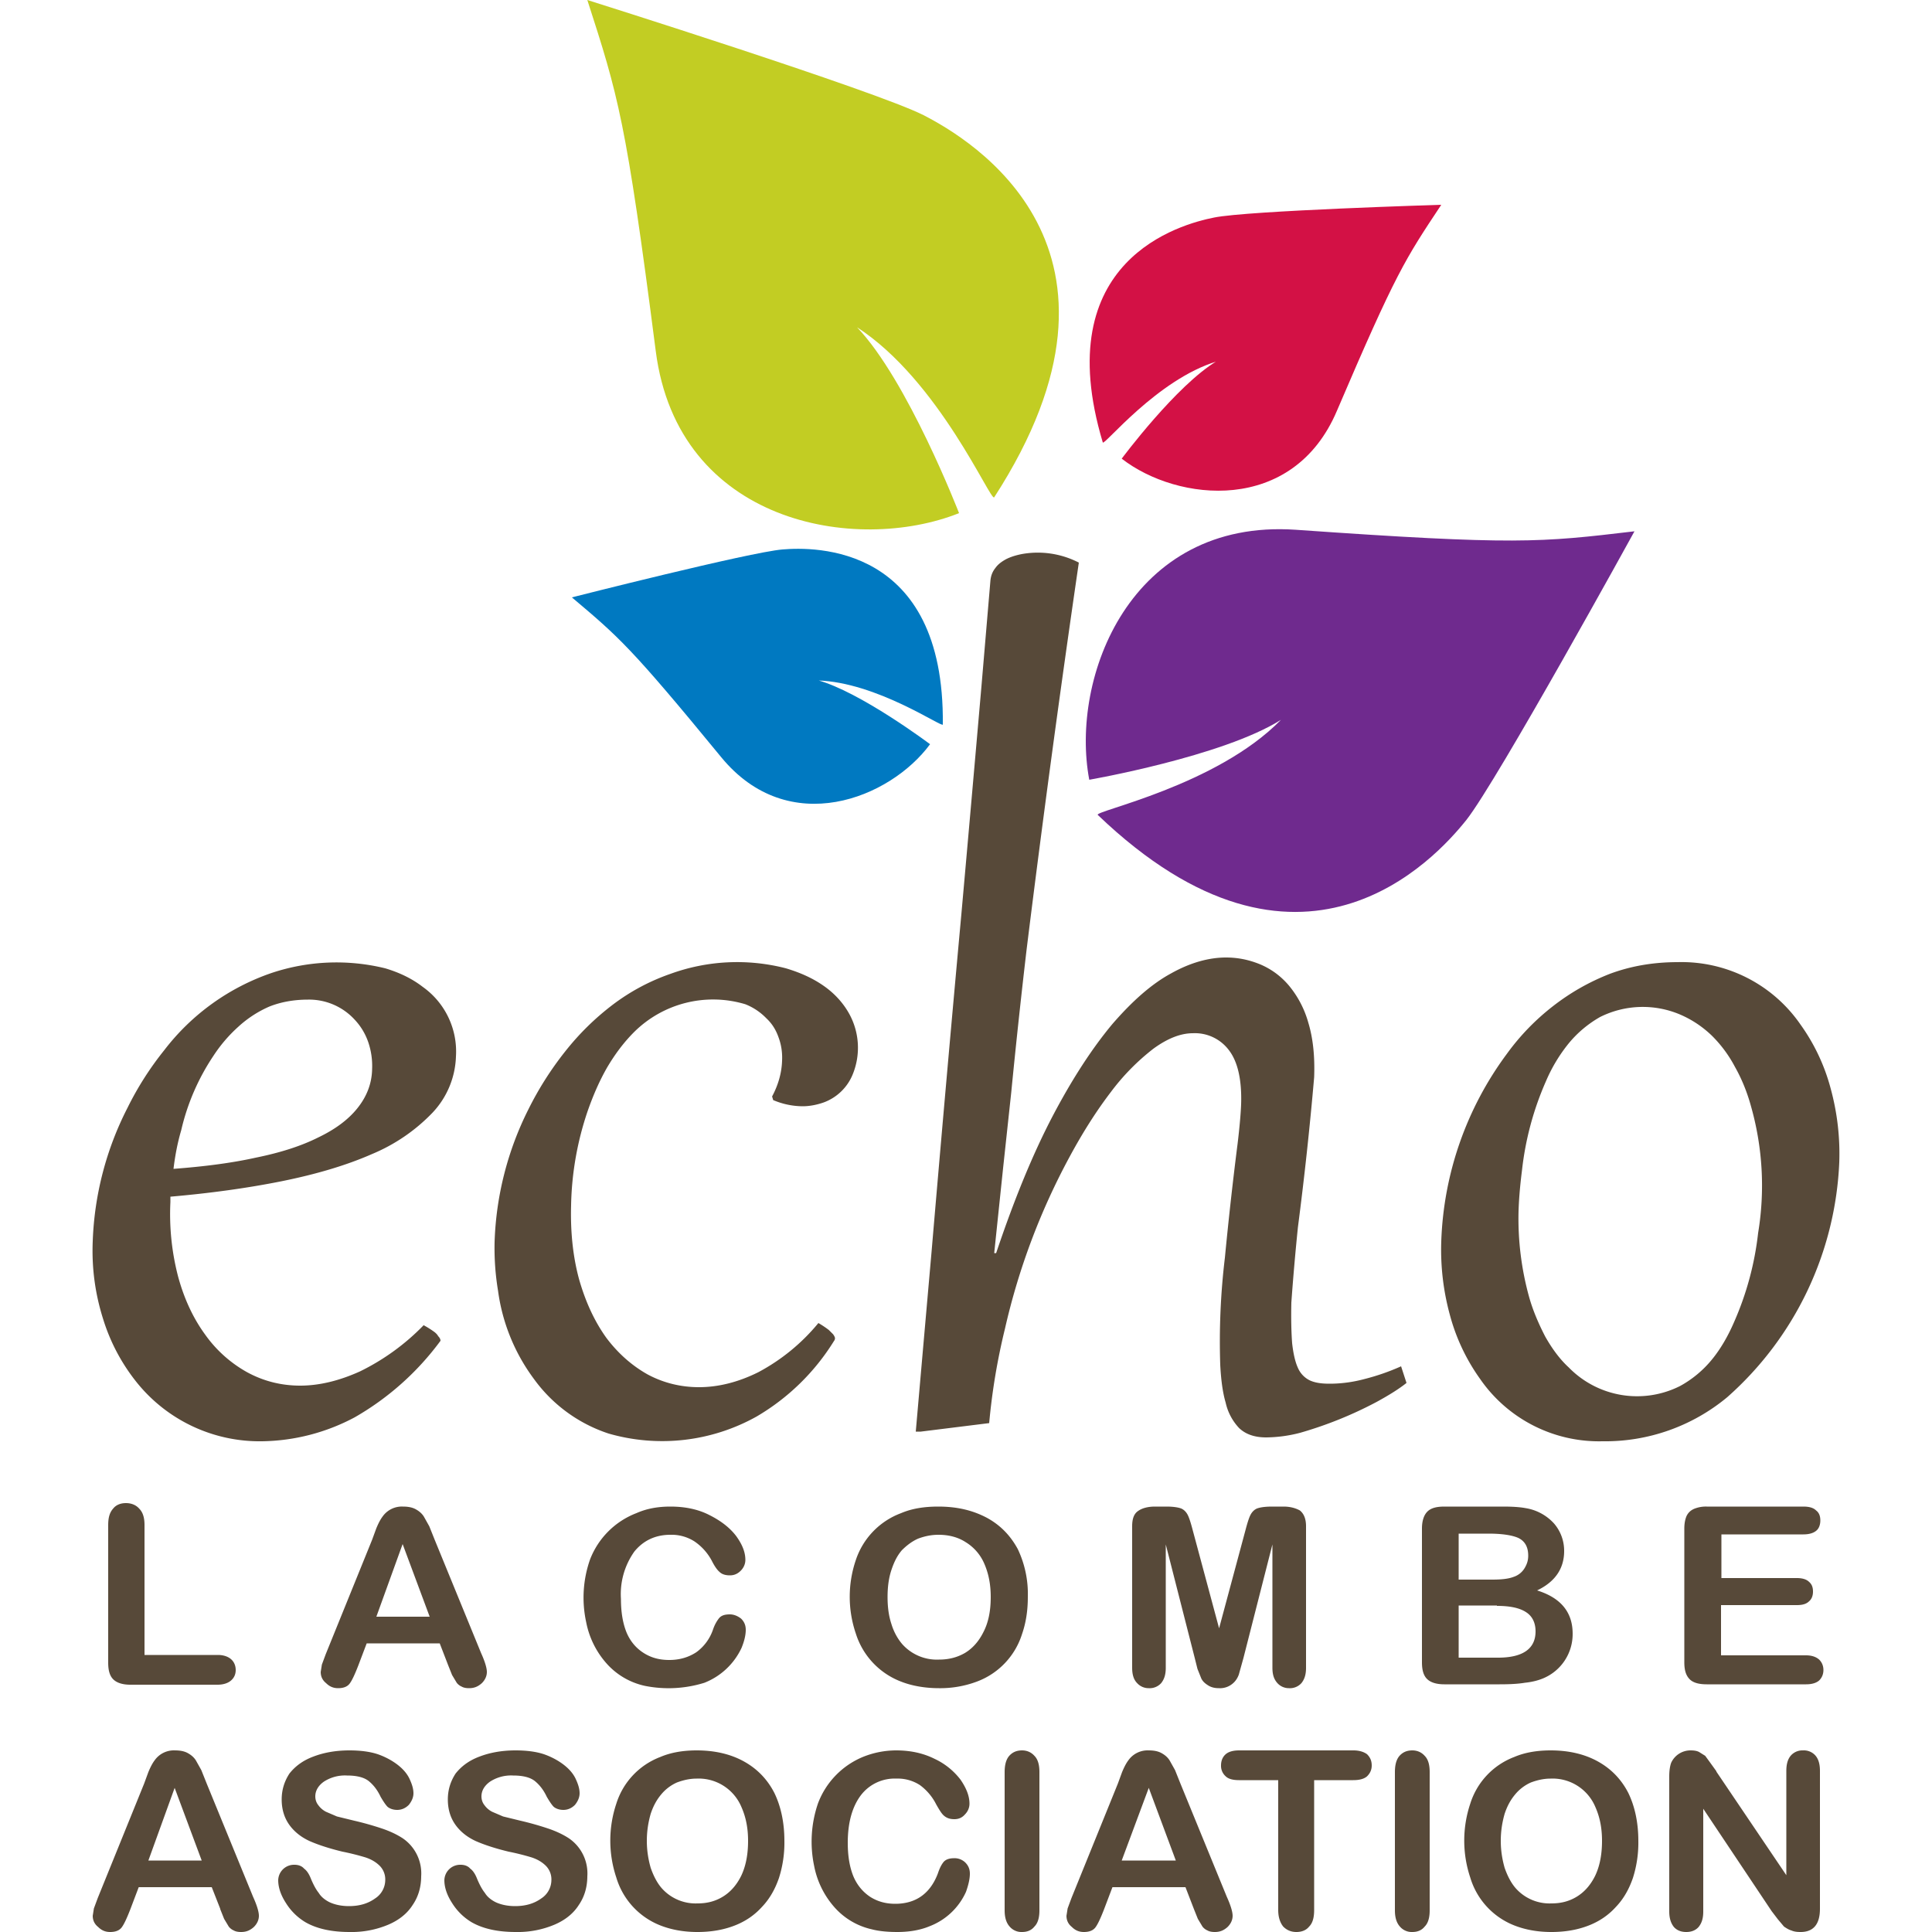
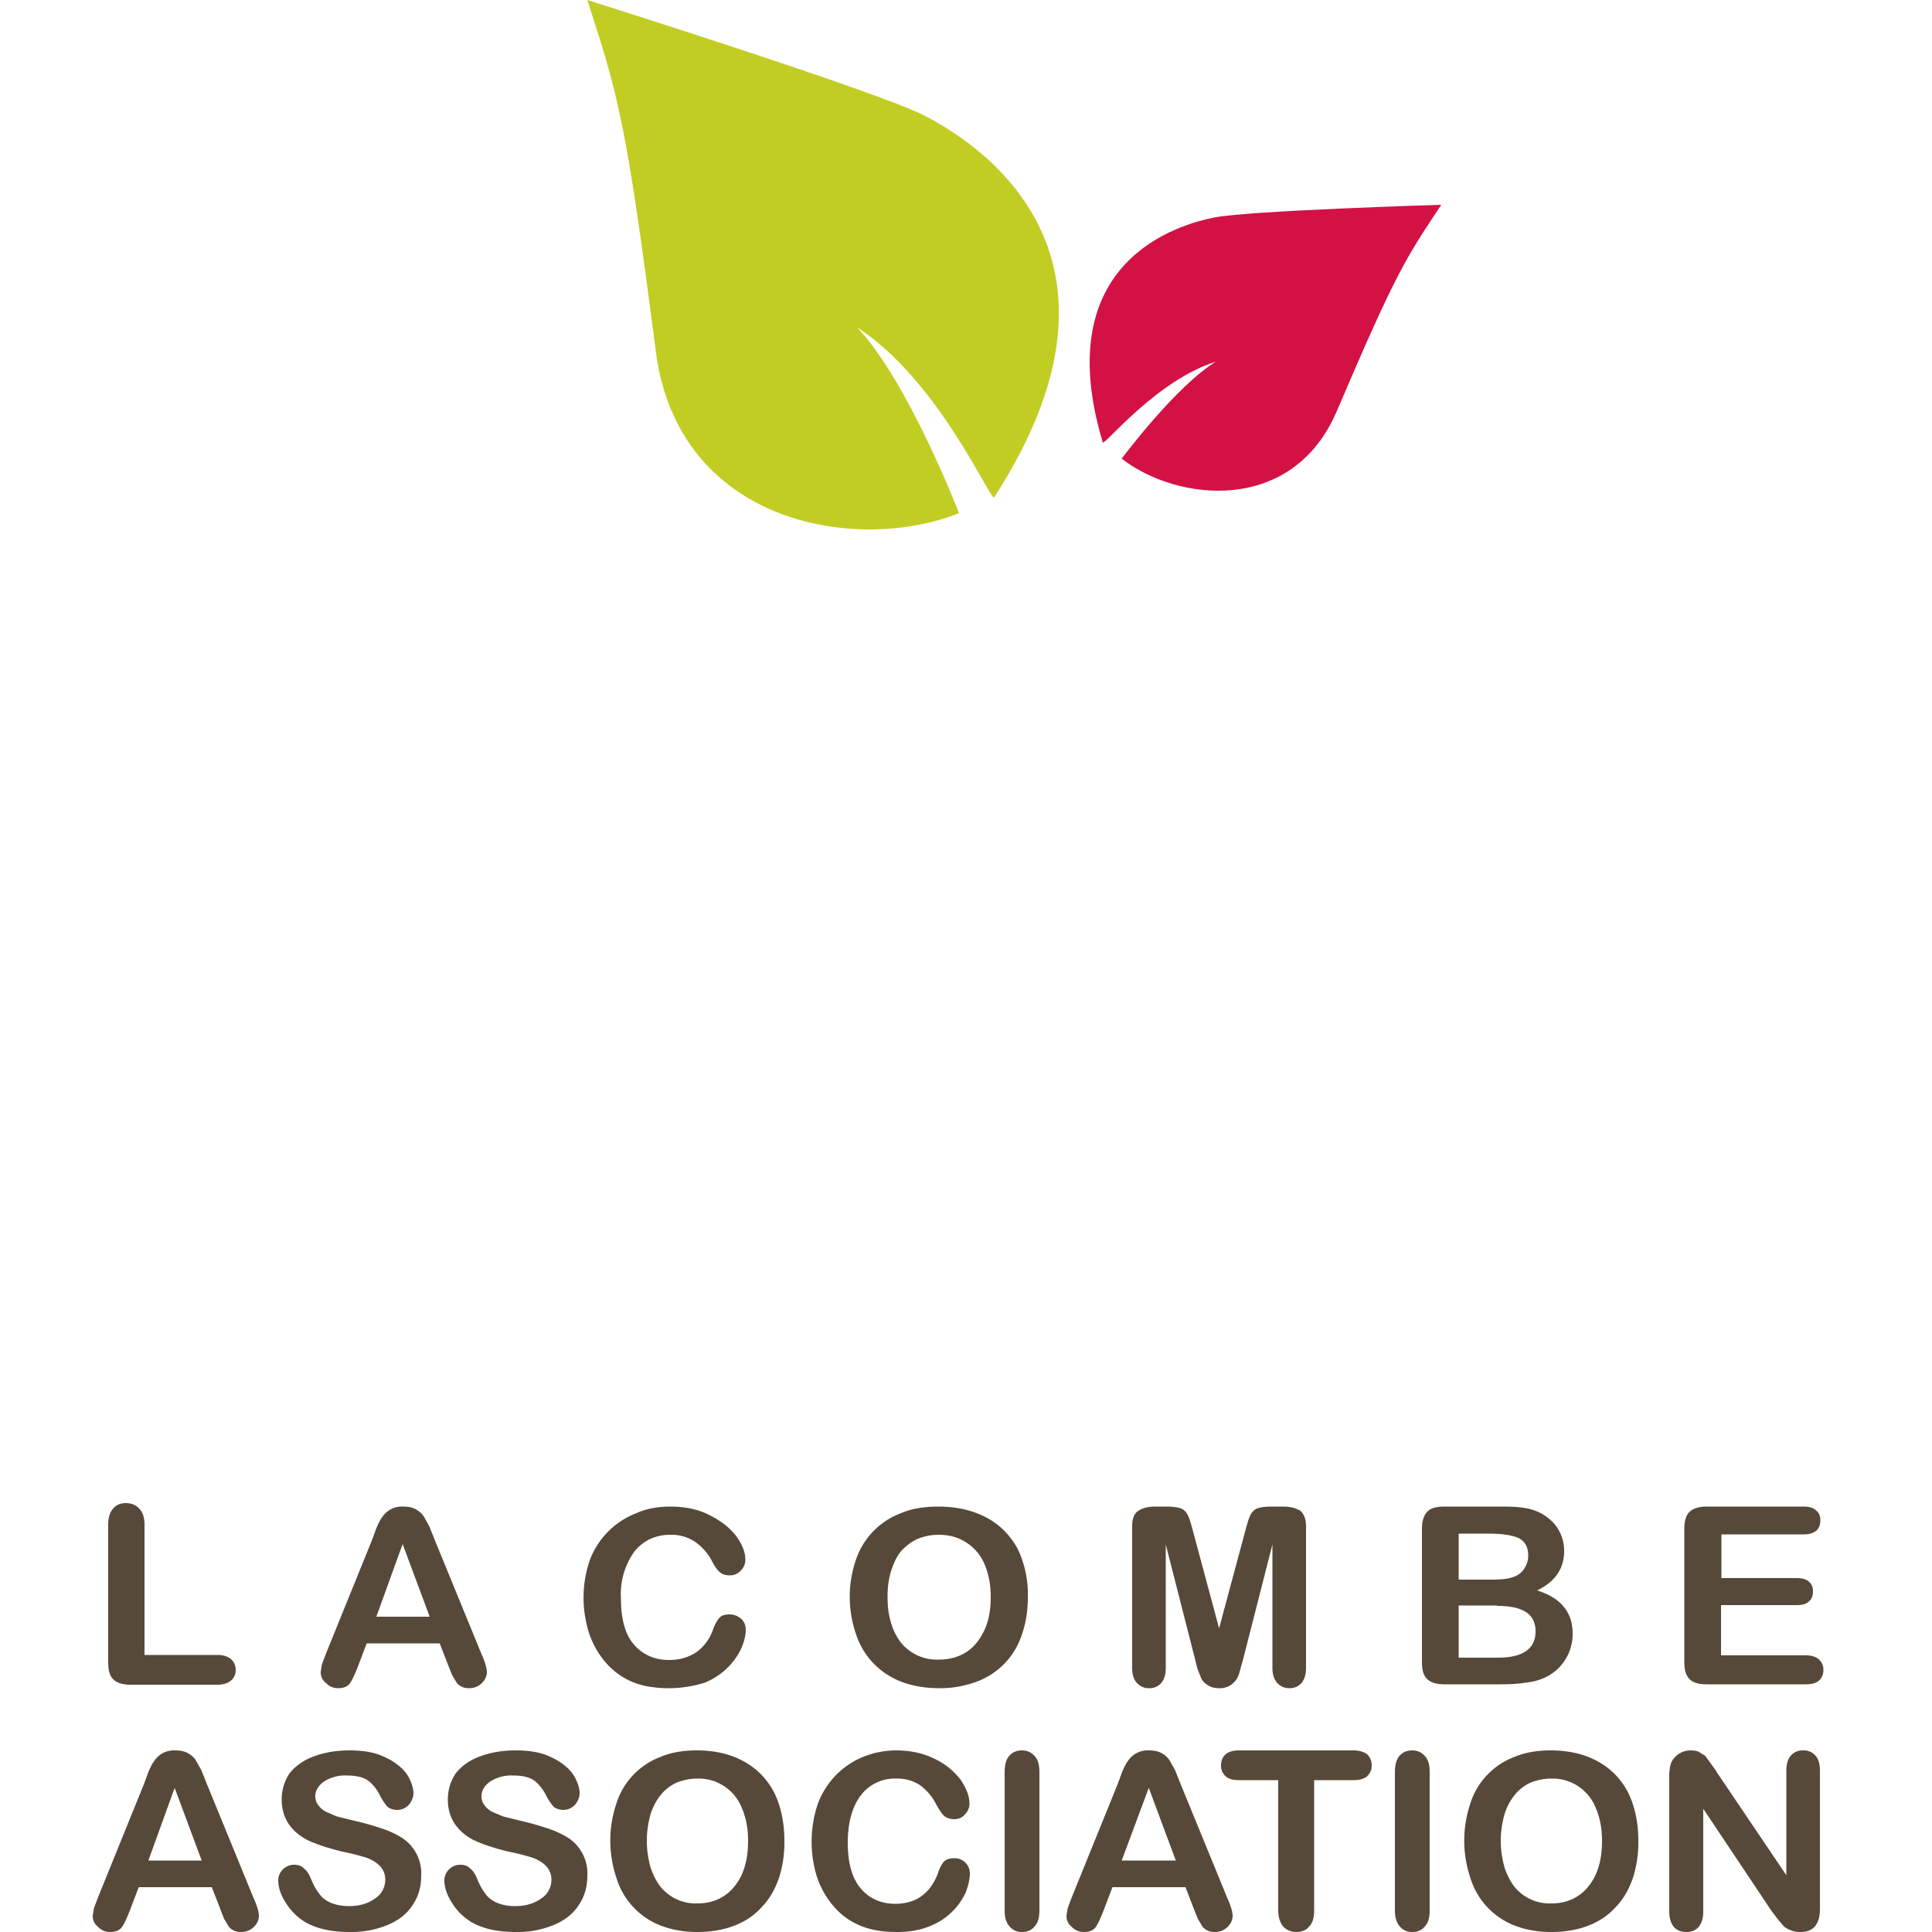
<svg xmlns="http://www.w3.org/2000/svg" width="500" height="500">
  <g fill="none" fill-rule="nonzero">
-     <path d="M96.3 276.7a19 19 0 0 0-1-7c-.8-2.3-2-4.2-3.5-5.8a16 16 0 0 0-12.1-5.2c-3.6 0-7 .6-10 1.8a29 29 0 0 0-8 5.2 38.2 38.2 0 0 0-6.5 7.6 58 58 0 0 0-8.3 19.2c-1 3.4-1.6 6.7-2 10 7.9-.6 15-1.5 21.3-2.9 6.4-1.3 11.7-3 16.1-5.2 4.4-2.1 7.8-4.6 10.2-7.6 2.4-3 3.7-6.3 3.8-10Zm13.4 66.3a23.6 23.6 0 0 1 2.7 1.7c.4.3.8.7 1 1.1.4.4.6.8.6 1.2a72 72 0 0 1-22.2 19.8 52.4 52.4 0 0 1-24 6.2 40.8 40.8 0 0 1-32.3-15.1 49.5 49.5 0 0 1-8.8-16.5c-2-6.3-3-13-2.7-20.2a82 82 0 0 1 9-34.5 81 81 0 0 1 9.5-14.9 59.1 59.1 0 0 1 27.8-20 53 53 0 0 1 29.4-1.2c3.7 1.1 7 2.7 9.7 4.8a20.5 20.5 0 0 1 8.6 18 22.2 22.2 0 0 1-6.1 14.6 46.4 46.4 0 0 1-15.7 10.7c-6.6 2.9-14.4 5.2-23.3 7-9 1.8-18.5 3.1-28.8 4v1.4a64 64 0 0 0 2 19.3c1.6 5.9 4 10.9 7 15a33 33 0 0 0 10.8 9.7c4.2 2.3 8.8 3.5 13.8 3.5s10.2-1.3 15.5-3.7a59.1 59.1 0 0 0 16.5-12ZM199.8 283.8c1.6-3 2.5-6.1 2.6-9.3.1-2.1-.2-4.1-.9-6-.7-2-1.7-3.6-3.2-5a15.4 15.4 0 0 0-5.4-3.6 29 29 0 0 0-28.8 7.2c-2.7 2.7-5 5.8-7 9.2-2 3.5-3.6 7.2-5 11.2a80.2 80.2 0 0 0-4.3 24.4c-.2 7 .5 13.5 2.1 19.3 1.7 5.9 4 10.8 7 15 3 4 6.6 7.2 10.7 9.5 4.1 2.2 8.6 3.3 13.3 3.3 5 0 10.2-1.3 15.4-3.9a51.3 51.3 0 0 0 15.5-12.7 25 25 0 0 1 2.7 1.8l1.1 1.1c.3.4.5.8.5 1.1l-.1.4-.2.3a58 58 0 0 1-20 19.5 50.1 50.1 0 0 1-38.3 4.4 38.8 38.8 0 0 1-19.3-14.1 49.2 49.2 0 0 1-9.3-22.8c-.7-4.2-1-8.4-.9-12.7a82.3 82.3 0 0 1 8.7-34.2 84.7 84.7 0 0 1 9.5-15c3.7-4.7 7.8-8.7 12.4-12.2 4.5-3.4 9.5-6.1 15-8a50.5 50.5 0 0 1 29.8-1.4c4 1.2 7.2 2.7 10 4.7s5 4.5 6.5 7.3a18.2 18.2 0 0 1 .8 15.4 12.9 12.9 0 0 1-7.5 7.3c-1.7.6-3.6 1-5.5 1a19.7 19.7 0 0 1-7.6-1.6l-.3-1ZM257.8 324.3c4.7-14 9.6-25.9 14.7-35.6 5.1-9.7 10.3-17.6 15.4-23.7 5.2-6 10.2-10.4 15.2-13.1 5-2.8 9.8-4.1 14.2-4.1 3.1 0 6 .6 8.9 1.8 2.8 1.2 5.3 3 7.4 5.5a26 26 0 0 1 5 9.6c1.2 4 1.7 8.6 1.5 14.1a906 906 0 0 1-4.2 38.8 654.8 654.8 0 0 0-1.7 19.5c-.1 4.3 0 7.8.2 10.5.3 2.7.8 4.9 1.5 6.4a6.4 6.4 0 0 0 3.2 3.3c1.4.6 3 .8 5 .8 3 0 6-.4 9-1.2a58 58 0 0 0 9.5-3.3l1.4 4.3c-2 1.6-4.6 3.2-7.7 4.9a102.1 102.1 0 0 1-19.8 8 36 36 0 0 1-8.8 1.2c-3 0-5.3-.8-7-2.4a14 14 0 0 1-3.5-6.6c-.8-2.7-1.2-6-1.4-9.7a181.7 181.7 0 0 1 1.2-27.8 968.5 968.5 0 0 1 3.3-29.6c.5-4.2.8-7.6.9-10.1.2-6.1-.8-10.8-3-13.8a11 11 0 0 0-9.5-4.6c-3.1 0-6.5 1.3-10.2 4a58.2 58.2 0 0 0-11 11.2c-3.6 4.7-7.2 10.3-10.7 16.8a174.8 174.8 0 0 0-16.7 44.4 165 165 0 0 0-4.1 24.5l-17.7 2.2H237l1.9-21.7 2.2-25a13548.1 13548.1 0 0 1 7.7-87.2 26465.1 26465.1 0 0 0 5.2-59l2.3-27.1c.1-1.4.5-2.5 1.3-3.5.7-1 1.7-1.7 2.8-2.3 1.2-.6 2.5-1 4-1.3a23.2 23.2 0 0 1 14.8 2.2 4653.1 4653.1 0 0 0-13.5 100 1973 1973 0 0 0-4 37.2l-2.1 19.5-2.3 22h.5ZM393 313.4a76 76 0 0 0 2.8 22.5c1 3.5 2.5 6.9 4.1 10 1.7 3 3.7 5.8 6.1 8a24.7 24.7 0 0 0 28.8 4.8 28 28 0 0 0 8.2-6.8c2.3-2.8 4.2-6.1 5.8-9.8a78.8 78.8 0 0 0 6.2-23 75.2 75.2 0 0 0-1.9-33c-1-3.6-2.4-7-4.1-10a33 33 0 0 0-6-8.1c-2.4-2.3-5.1-4.1-8.1-5.4a24.7 24.7 0 0 0-20.8.6c-3 1.7-5.8 4-8.1 6.8a41.1 41.1 0 0 0-5.9 9.8 78.4 78.4 0 0 0-6.2 23c-.5 3.9-.8 7.4-.9 10.6Zm-20 7.8a86.4 86.4 0 0 1 17-48.5c3.4-4.7 7.4-8.8 11.9-12.3s9.4-6.3 14.8-8.4c5.4-2 11.2-3 17.5-3a37.4 37.4 0 0 1 31.8 16.2 50.6 50.6 0 0 1 7.8 16.6 63.8 63.8 0 0 1 2.2 19 86 86 0 0 1-29 60.8 49.4 49.4 0 0 1-32.3 11.4 37.4 37.4 0 0 1-31.7-16.2 51 51 0 0 1-7.8-16.6 63.9 63.9 0 0 1-2.2-19Z" fill="#574939" />
    <path d="M221.8 84.7c13.1 13.7 26.4 48.1 26.4 48.1-26.6 10.6-72.8 2.8-78.5-42C162 31 160 24.8 152 0c0 0 74.6 23.5 87 29.8 12.1 6.2 60 34.4 18.3 98.9-.9 1.3-14.2-30.2-35.5-44Z" fill="#C2CD23" />
-     <path d="M211.5 176c11.1 3 29.2 16.6 29.2 16.6-10.3 14-36.6 24.7-54.1 3.3-23.4-28.5-26.4-31-38.6-41.3 0 0 46-11.7 54.5-12.4 8.2-.7 42-1.4 41.5 45.3 0 1-17.1-11-32.5-11.4Z" fill="#0079C1" />
    <path d="M315 93.4c-10.5 6.2-24.7 25.3-24.7 25.3 14.4 11.2 44.3 14.5 55.7-12.4C361.3 70.5 363.7 67 373 53c0 0-50 1.5-58.8 3.3-8.6 1.7-43 10.9-28.8 58.2.3 1 14-16.3 29.6-21Z" fill="#D31145" />
-     <path d="M331.5 186.3c-15.1 9.5-49.6 15.5-49.6 15.5-5-26.4 10.6-67.6 53.4-64.7 57 4 63.2 3.3 87.7.4 0 0-35.4 64.4-43.5 74.7-8 10-43 48.9-95.4-1.3-1.1-1 30.7-7.5 47.4-24.6Z" fill="#6F2A8E" />
    <g fill="#574939">
      <path d="M37.4 394.7v33.6h19c1.4 0 2.6.4 3.4 1.1.8.7 1.2 1.7 1.2 2.8 0 1.1-.4 2-1.2 2.7-.8.7-2 1.1-3.5 1.1H33.7c-2 0-3.5-.5-4.4-1.4-.9-.9-1.3-2.3-1.3-4.3v-35.6c0-2 .4-3.3 1.3-4.3.8-1 2-1.4 3.3-1.4 1.4 0 2.6.5 3.4 1.4 1 1 1.4 2.4 1.4 4.3ZM116 431l-2.2-5.7H94.9l-2.2 5.8c-.9 2.3-1.6 3.8-2.2 4.6-.6.8-1.6 1.2-3 1.2-1.2 0-2.2-.4-3.1-1.3-1-.8-1.4-1.8-1.4-2.9l.3-1.9 1-2.7 12-29.6 1.1-3c.5-1.2 1-2.2 1.6-3a6.1 6.1 0 0 1 5.3-2.6c1.3 0 2.4.2 3.3.7.9.5 1.6 1.1 2.1 1.9l1.4 2.5 1.4 3.5 12 29.3c1 2.2 1.5 3.9 1.5 4.9 0 1-.4 2-1.3 2.9-1 .9-2 1.3-3.3 1.3-.7 0-1.4-.1-1.9-.4-.5-.2-1-.6-1.3-1l-1.2-2-1-2.5Zm-18.6-12.6h13.8l-7-18.8-6.8 18.8Zm95.6 3.4c0 1.4-.4 3-1.1 4.7a17.8 17.8 0 0 1-9.6 9 31.2 31.2 0 0 1-15.4.8 18.5 18.5 0 0 1-10.1-6 22.5 22.5 0 0 1-5.1-10.5 29.8 29.8 0 0 1 1-16.2 20.9 20.9 0 0 1 12-12c2.7-1.2 5.6-1.7 8.8-1.7 3.8 0 7.2.7 10.1 2.2 3 1.5 5.3 3.3 6.9 5.4 1.6 2.2 2.4 4.2 2.4 6.2 0 1-.4 2-1.2 2.8-.8.8-1.7 1.2-2.8 1.2-1.2 0-2.1-.3-2.7-.9-.6-.5-1.3-1.5-2-2.9a14 14 0 0 0-4.5-5 11 11 0 0 0-6.2-1.7c-3.9 0-7 1.5-9.3 4.3a19 19 0 0 0-3.5 12.3c0 3.5.5 6.4 1.5 8.8 1 2.3 2.5 4 4.4 5.2 1.9 1.2 4 1.8 6.6 1.8 2.7 0 5-.7 7-2a12 12 0 0 0 4.3-5.8c.4-1.2.9-2.1 1.5-2.9.6-.8 1.5-1.1 2.9-1.1 1 0 2 .4 2.9 1.1.8.8 1.2 1.7 1.2 2.9Zm49.8-31.9c5 0 9 1 12.6 2.9 3.5 1.9 6.1 4.6 8 8.1a27 27 0 0 1 2.6 12.4c0 3.6-.5 6.7-1.5 9.6a19.3 19.3 0 0 1-11.7 12.3 27 27 0 0 1-9.8 1.7c-3.6 0-7-.6-9.8-1.7a19.6 19.6 0 0 1-11.7-12.4 29.5 29.5 0 0 1 0-19.1 19.5 19.5 0 0 1 11.7-12.1c2.8-1.2 6-1.7 9.6-1.7Zm13.6 23.4c0-3.4-.6-6.2-1.7-8.7a12.1 12.1 0 0 0-4.8-5.5c-2-1.3-4.4-1.9-7-1.9-2 0-3.7.4-5.3 1-1.6.7-3 1.8-4.2 3-1.2 1.4-2 3-2.7 5.1-.7 2.1-1 4.4-1 7 0 2.6.3 4.9 1 7 .6 2 1.6 3.8 2.8 5.2a12 12 0 0 0 9.5 4c2.4 0 4.6-.5 6.7-1.7 2-1.2 3.6-3 4.8-5.4 1.3-2.5 1.9-5.5 1.9-9.1Zm52.8 15.8-7.5-29.4v31.9c0 1.8-.4 3-1.2 4a4 4 0 0 1-3.2 1.3 4 4 0 0 1-3-1.3c-.9-.9-1.3-2.2-1.3-4v-36.6c0-2 .5-3.3 1.6-4 1-.7 2.5-1.1 4.3-1.1h3c1.7 0 3 .2 3.8.5.7.3 1.3.9 1.7 1.7.4.8.8 2.1 1.3 4l6.8 25.3 6.8-25.3c.5-1.9.9-3.2 1.3-4 .4-.8 1-1.4 1.7-1.7.8-.3 2.1-.5 3.9-.5h3c1.7 0 3.1.4 4.2 1 1 .8 1.6 2.1 1.6 4.1v36.6c0 1.8-.4 3-1.2 4a4 4 0 0 1-3.2 1.3 4 4 0 0 1-3-1.3c-.9-1-1.3-2.2-1.3-4v-31.9l-7.5 29.4-1.2 4.3c-.3.8-.8 1.7-1.7 2.4a5 5 0 0 1-3.4 1.1c-1.1 0-2-.2-2.8-.7-.8-.5-1.4-1-1.8-1.8l-1-2.5-.7-2.8Zm79 6.8h-14.4c-2.1 0-3.6-.5-4.5-1.4-.9-.9-1.3-2.3-1.3-4.3v-34.6c0-2 .5-3.5 1.4-4.4.9-.9 2.3-1.3 4.4-1.3H389c2.2 0 4.2.1 5.8.4a12.6 12.6 0 0 1 7.4 4 10.8 10.8 0 0 1 2.6 7.1c0 4.6-2.4 8-7 10.2 6.1 1.9 9.2 5.6 9.2 11.2a12.4 12.4 0 0 1-7.5 11.5c-1.4.6-3 1-4.9 1.2-1.8.3-4 .4-6.5.4Zm-.8-20.4h-9.9V429h10.2c6.4 0 9.7-2.3 9.7-6.8 0-2.3-.9-4-2.5-5-1.7-1.1-4.2-1.6-7.5-1.6Zm-9.9-18.6v11.9h8.7c2.4 0 4.2-.2 5.5-.7a5.2 5.2 0 0 0 3-2.5c.5-.9.8-1.8.8-3 0-2.3-.9-3.8-2.6-4.6-1.6-.7-4.2-1.1-7.7-1.1h-7.7Zm89.3.2h-21.3v11.3H465c1.4 0 2.5.3 3.2 1 .7.6 1 1.4 1 2.5 0 1-.3 1.9-1 2.5-.7.7-1.7 1-3.2 1h-19.6v13h22c1.5 0 2.6.4 3.4 1.1.7.7 1.1 1.6 1.1 2.7s-.4 2-1.1 2.7c-.8.7-2 1-3.4 1h-25.7c-2 0-3.5-.4-4.4-1.3-1-1-1.4-2.4-1.4-4.4v-34.6c0-1.3.2-2.4.6-3.3.4-.8 1-1.4 1.9-1.8a8 8 0 0 1 3.3-.6h25c1.5 0 2.6.3 3.3 1 .8.6 1.1 1.5 1.1 2.6 0 1-.3 2-1 2.6-.8.7-2 1-3.4 1Z" />
    </g>
    <g fill="#574939">
      <path d="m57 494-2.2-5.6H35.9l-2.2 5.8c-.9 2.3-1.6 3.8-2.2 4.6-.6.8-1.6 1.2-3 1.2-1.2 0-2.2-.4-3.1-1.3-1-.8-1.4-1.8-1.4-2.9l.3-1.9 1-2.7 12-29.6 1.1-3c.5-1.2 1-2.2 1.6-3a6.1 6.1 0 0 1 5.3-2.6c1.3 0 2.4.2 3.3.7.9.5 1.6 1.1 2.1 1.9l1.4 2.5 1.4 3.5 12 29.3c1 2.2 1.5 3.9 1.5 4.9 0 1-.4 2-1.3 2.9-1 .9-2 1.3-3.3 1.3-.7 0-1.4-.1-1.9-.4-.5-.2-1-.6-1.3-1l-1.2-2-1-2.5Zm-18.6-12.5h13.8l-7-18.8-6.8 18.8Zm70.6 4c0 2.8-.7 5.3-2.2 7.5-1.4 2.2-3.5 3.9-6.3 5.1a24.4 24.4 0 0 1-10 1.9c-4.6 0-8.4-.8-11.4-2.5a15 15 0 0 1-5.1-5c-1.3-2-2-4-2-5.9a4.1 4.1 0 0 1 4.2-4c1 0 1.9.3 2.5 1 .7.5 1.3 1.4 1.8 2.7.6 1.4 1.2 2.6 2 3.6.6 1 1.6 1.8 2.8 2.4 1.3.6 3 1 5 1 2.8 0 5-.7 6.8-2a5.7 5.7 0 0 0 2.6-4.7 5 5 0 0 0-1.4-3.7c-1-1-2.2-1.7-3.7-2.2a64 64 0 0 0-6-1.5c-3.3-.8-6.1-1.7-8.4-2.7-2.2-1-4-2.4-5.3-4.2-1.3-1.8-2-4-2-6.6 0-2.5.7-4.7 2-6.7 1.5-1.9 3.5-3.4 6.2-4.4 2.6-1 5.7-1.6 9.3-1.6 2.8 0 5.3.3 7.4 1 2 .7 3.8 1.7 5.2 2.8 1.4 1.1 2.4 2.3 3 3.6.6 1.3 1 2.5 1 3.7 0 1-.4 2-1.2 3-.8.8-1.8 1.3-3 1.3-1 0-1.9-.3-2.5-.8-.5-.5-1.1-1.4-1.8-2.6-.8-1.7-1.8-3-3-4s-3.1-1.5-5.7-1.5a10 10 0 0 0-6 1.6c-1.4 1-2.2 2.3-2.2 3.8 0 .9.3 1.7.8 2.3.5.7 1.2 1.3 2 1.7l2.8 1.2 4.5 1.1c2.6.6 5 1.3 7.1 2 2.1.7 4 1.6 5.5 2.6a11 11 0 0 1 4.7 9.8Zm43 0c0 2.8-.7 5.3-2.2 7.5-1.4 2.2-3.5 3.9-6.3 5.1a24.4 24.4 0 0 1-10 1.9c-4.6 0-8.4-.8-11.4-2.5a15 15 0 0 1-5.1-5c-1.3-2-2-4-2-5.9a4.1 4.1 0 0 1 4.2-4c1 0 1.9.3 2.5 1 .7.5 1.3 1.4 1.8 2.7.6 1.4 1.2 2.6 2 3.6.6 1 1.6 1.8 2.8 2.4 1.3.6 3 1 5 1 2.8 0 5-.7 6.8-2a5.7 5.7 0 0 0 2.6-4.7 5 5 0 0 0-1.4-3.7c-1-1-2.2-1.7-3.7-2.2a64 64 0 0 0-6-1.5c-3.3-.8-6.1-1.7-8.4-2.7-2.2-1-4-2.4-5.3-4.2-1.3-1.8-2-4-2-6.6 0-2.5.7-4.7 2-6.7 1.5-1.9 3.5-3.4 6.2-4.4 2.6-1 5.7-1.6 9.3-1.6 2.8 0 5.3.3 7.4 1 2 .7 3.8 1.7 5.2 2.8 1.4 1.1 2.4 2.3 3 3.6.6 1.3 1 2.5 1 3.7 0 1-.4 2-1.2 3-.8.8-1.8 1.3-3 1.3-1 0-1.9-.3-2.5-.8-.5-.5-1.1-1.4-1.8-2.6-.8-1.7-1.8-3-3-4s-3.1-1.5-5.7-1.5a10 10 0 0 0-6 1.6c-1.4 1-2.2 2.3-2.2 3.8 0 .9.3 1.7.8 2.3.5.7 1.2 1.3 2 1.7l2.8 1.2 4.5 1.1c2.6.6 5 1.3 7.1 2 2.1.7 4 1.6 5.5 2.6a11 11 0 0 1 4.7 9.8Zm28.3-32.5c4.8 0 8.9 1 12.3 2.9 3.4 1.9 6 4.6 7.8 8.1 1.7 3.5 2.6 7.7 2.6 12.4a30 30 0 0 1-1.4 9.6c-1 2.9-2.4 5.4-4.4 7.5-1.9 2.1-4.2 3.7-7 4.8-2.8 1.1-6 1.7-9.7 1.7-3.6 0-6.8-.6-9.6-1.7a19.2 19.2 0 0 1-11.4-12.4 30.1 30.1 0 0 1 0-19.1 19 19 0 0 1 11.4-12.1c2.8-1.2 6-1.7 9.4-1.7Zm13.3 23.4c0-3.4-.6-6.2-1.7-8.7a12 12 0 0 0-11.6-7.4c-1.8 0-3.5.4-5.1 1-1.6.7-3 1.8-4 3-1.2 1.4-2.1 3-2.8 5.1-.6 2.1-1 4.4-1 7 0 2.6.4 4.9 1 7 .7 2 1.6 3.8 2.8 5.2a11.7 11.7 0 0 0 9.3 4c2.4 0 4.5-.5 6.5-1.7s3.6-3 4.8-5.4c1.2-2.5 1.8-5.5 1.8-9.1Zm57.4 8.5c0 1.4-.4 3-1 4.7a17 17 0 0 1-9.4 8.9c-2.4 1-5.2 1.5-8.4 1.5-2.4 0-4.7-.2-6.6-.7a18.2 18.2 0 0 1-9.9-6 22.5 22.5 0 0 1-5-10.4 30.5 30.5 0 0 1 1-16.2 21 21 0 0 1 11.6-12 23 23 0 0 1 8.6-1.7c3.7 0 7 .7 10 2.2a18 18 0 0 1 6.7 5.4c1.5 2.2 2.3 4.2 2.3 6.2 0 1-.4 2-1.2 2.8-.7.8-1.6 1.2-2.7 1.2-1.2 0-2-.3-2.7-.9-.6-.5-1.2-1.5-2-2.9a14 14 0 0 0-4.2-5 10.5 10.5 0 0 0-6.1-1.7 11 11 0 0 0-9.2 4.3c-2.2 2.9-3.4 7-3.4 12.3 0 3.5.5 6.4 1.5 8.8 1 2.3 2.5 4 4.3 5.2 1.9 1.2 4 1.8 6.5 1.8 2.7 0 5-.7 6.8-2 1.8-1.3 3.2-3.2 4.2-5.8.4-1.2.8-2.1 1.4-2.9.6-.8 1.6-1.1 2.9-1.1a4 4 0 0 1 2.8 1.1c.8.8 1.2 1.7 1.2 2.9Zm9 9.5v-35.8c0-1.9.4-3.3 1.2-4.2.9-1 2-1.4 3.3-1.4 1.3 0 2.4.5 3.2 1.4.9.9 1.3 2.3 1.3 4.2v35.8c0 1.9-.4 3.3-1.3 4.2-.8 1-1.9 1.4-3.2 1.4a4 4 0 0 1-3.2-1.4c-.9-1-1.3-2.4-1.3-4.2Zm37.3-41.4c1.3 0 2.4.2 3.3.7.9.5 1.6 1.1 2.1 1.9l1.4 2.5 1.4 3.5 12 29.3c1 2.2 1.5 3.9 1.5 4.9 0 1-.4 2-1.3 2.9-1 .9-2 1.3-3.3 1.3-.7 0-1.4-.1-1.9-.4-.5-.2-1-.6-1.3-1l-1.2-2-1-2.5-2.2-5.7h-18.9l-2.2 5.8c-.9 2.3-1.6 3.8-2.2 4.6-.6.8-1.6 1.2-3 1.2-1.2 0-2.2-.4-3.1-1.3-1-.8-1.4-1.8-1.4-2.9l.3-1.9 1-2.7 12-29.6 1.1-3c.5-1.2 1-2.2 1.6-3a6.1 6.1 0 0 1 5.3-2.6Zm53 0c1.5 0 2.7.4 3.5 1 .8.8 1.2 1.7 1.2 2.9 0 1.1-.4 2-1.2 2.8-.8.7-2 1-3.6 1h-10.1v33.6c0 2-.4 3.4-1.3 4.3-.8 1-2 1.4-3.3 1.4-1.4 0-2.5-.5-3.4-1.4-.8-1-1.3-2.4-1.3-4.3v-33.6h-10.1c-1.6 0-2.8-.3-3.5-1a3.6 3.6 0 0 1-1.2-2.8c0-1.2.4-2.2 1.2-2.9.8-.7 2-1 3.5-1h29.5Zm-53 9.7-7 18.8h14l-7-18.8Zm63.7 31.7v-35.8c0-1.9.4-3.3 1.2-4.2.9-1 2-1.4 3.3-1.4 1.3 0 2.4.5 3.2 1.4.9.9 1.3 2.3 1.3 4.2v35.8c0 1.9-.4 3.3-1.3 4.2-.8 1-1.9 1.4-3.2 1.4a4 4 0 0 1-3.2-1.4c-.9-1-1.3-2.4-1.3-4.2Zm40.3-41.4c4.8 0 8.9 1 12.3 2.9 3.4 1.9 6 4.6 7.8 8.1 1.7 3.5 2.6 7.7 2.6 12.4a30 30 0 0 1-1.4 9.6c-1 2.9-2.4 5.4-4.4 7.5-1.9 2.1-4.2 3.7-7 4.8-2.8 1.1-6 1.7-9.7 1.7-3.6 0-6.8-.6-9.6-1.7a19.2 19.2 0 0 1-11.4-12.4 30.1 30.1 0 0 1 0-19.1 19 19 0 0 1 11.4-12.1c2.8-1.2 6-1.7 9.4-1.7Zm13.3 23.4c0-3.4-.6-6.2-1.7-8.7a12 12 0 0 0-11.6-7.4c-1.8 0-3.5.4-5.1 1-1.6.7-3 1.8-4 3-1.2 1.4-2.1 3-2.8 5.1-.6 2.1-1 4.4-1 7 0 2.6.4 4.9 1 7 .7 2 1.6 3.8 2.8 5.2a11.7 11.7 0 0 0 9.3 4c2.4 0 4.5-.5 6.5-1.7s3.6-3 4.8-5.4c1.2-2.5 1.8-5.5 1.8-9.1Zm29.6-17.9 18.1 26.8v-27c0-1.8.4-3.1 1.2-4a4 4 0 0 1 3.1-1.3 4 4 0 0 1 3.2 1.3c.8.9 1.2 2.2 1.2 4V494c0 4-1.7 6-5 6-1 0-1.7-.1-2.4-.4-.7-.2-1.3-.6-1.9-1l-1.6-1.9-1.6-2.1-17.7-26.5v26.6c0 1.8-.4 3-1.2 4-.8.9-1.9 1.3-3.2 1.3-1.3 0-2.4-.4-3.2-1.3-.8-1-1.2-2.3-1.2-4v-35c0-1.5.2-2.7.5-3.5a5.5 5.5 0 0 1 5-3.2c.9 0 1.6.1 2.2.4l1.6 1a333.9 333.9 0 0 1 2.9 4Z" />
    </g>
  </g>
</svg>